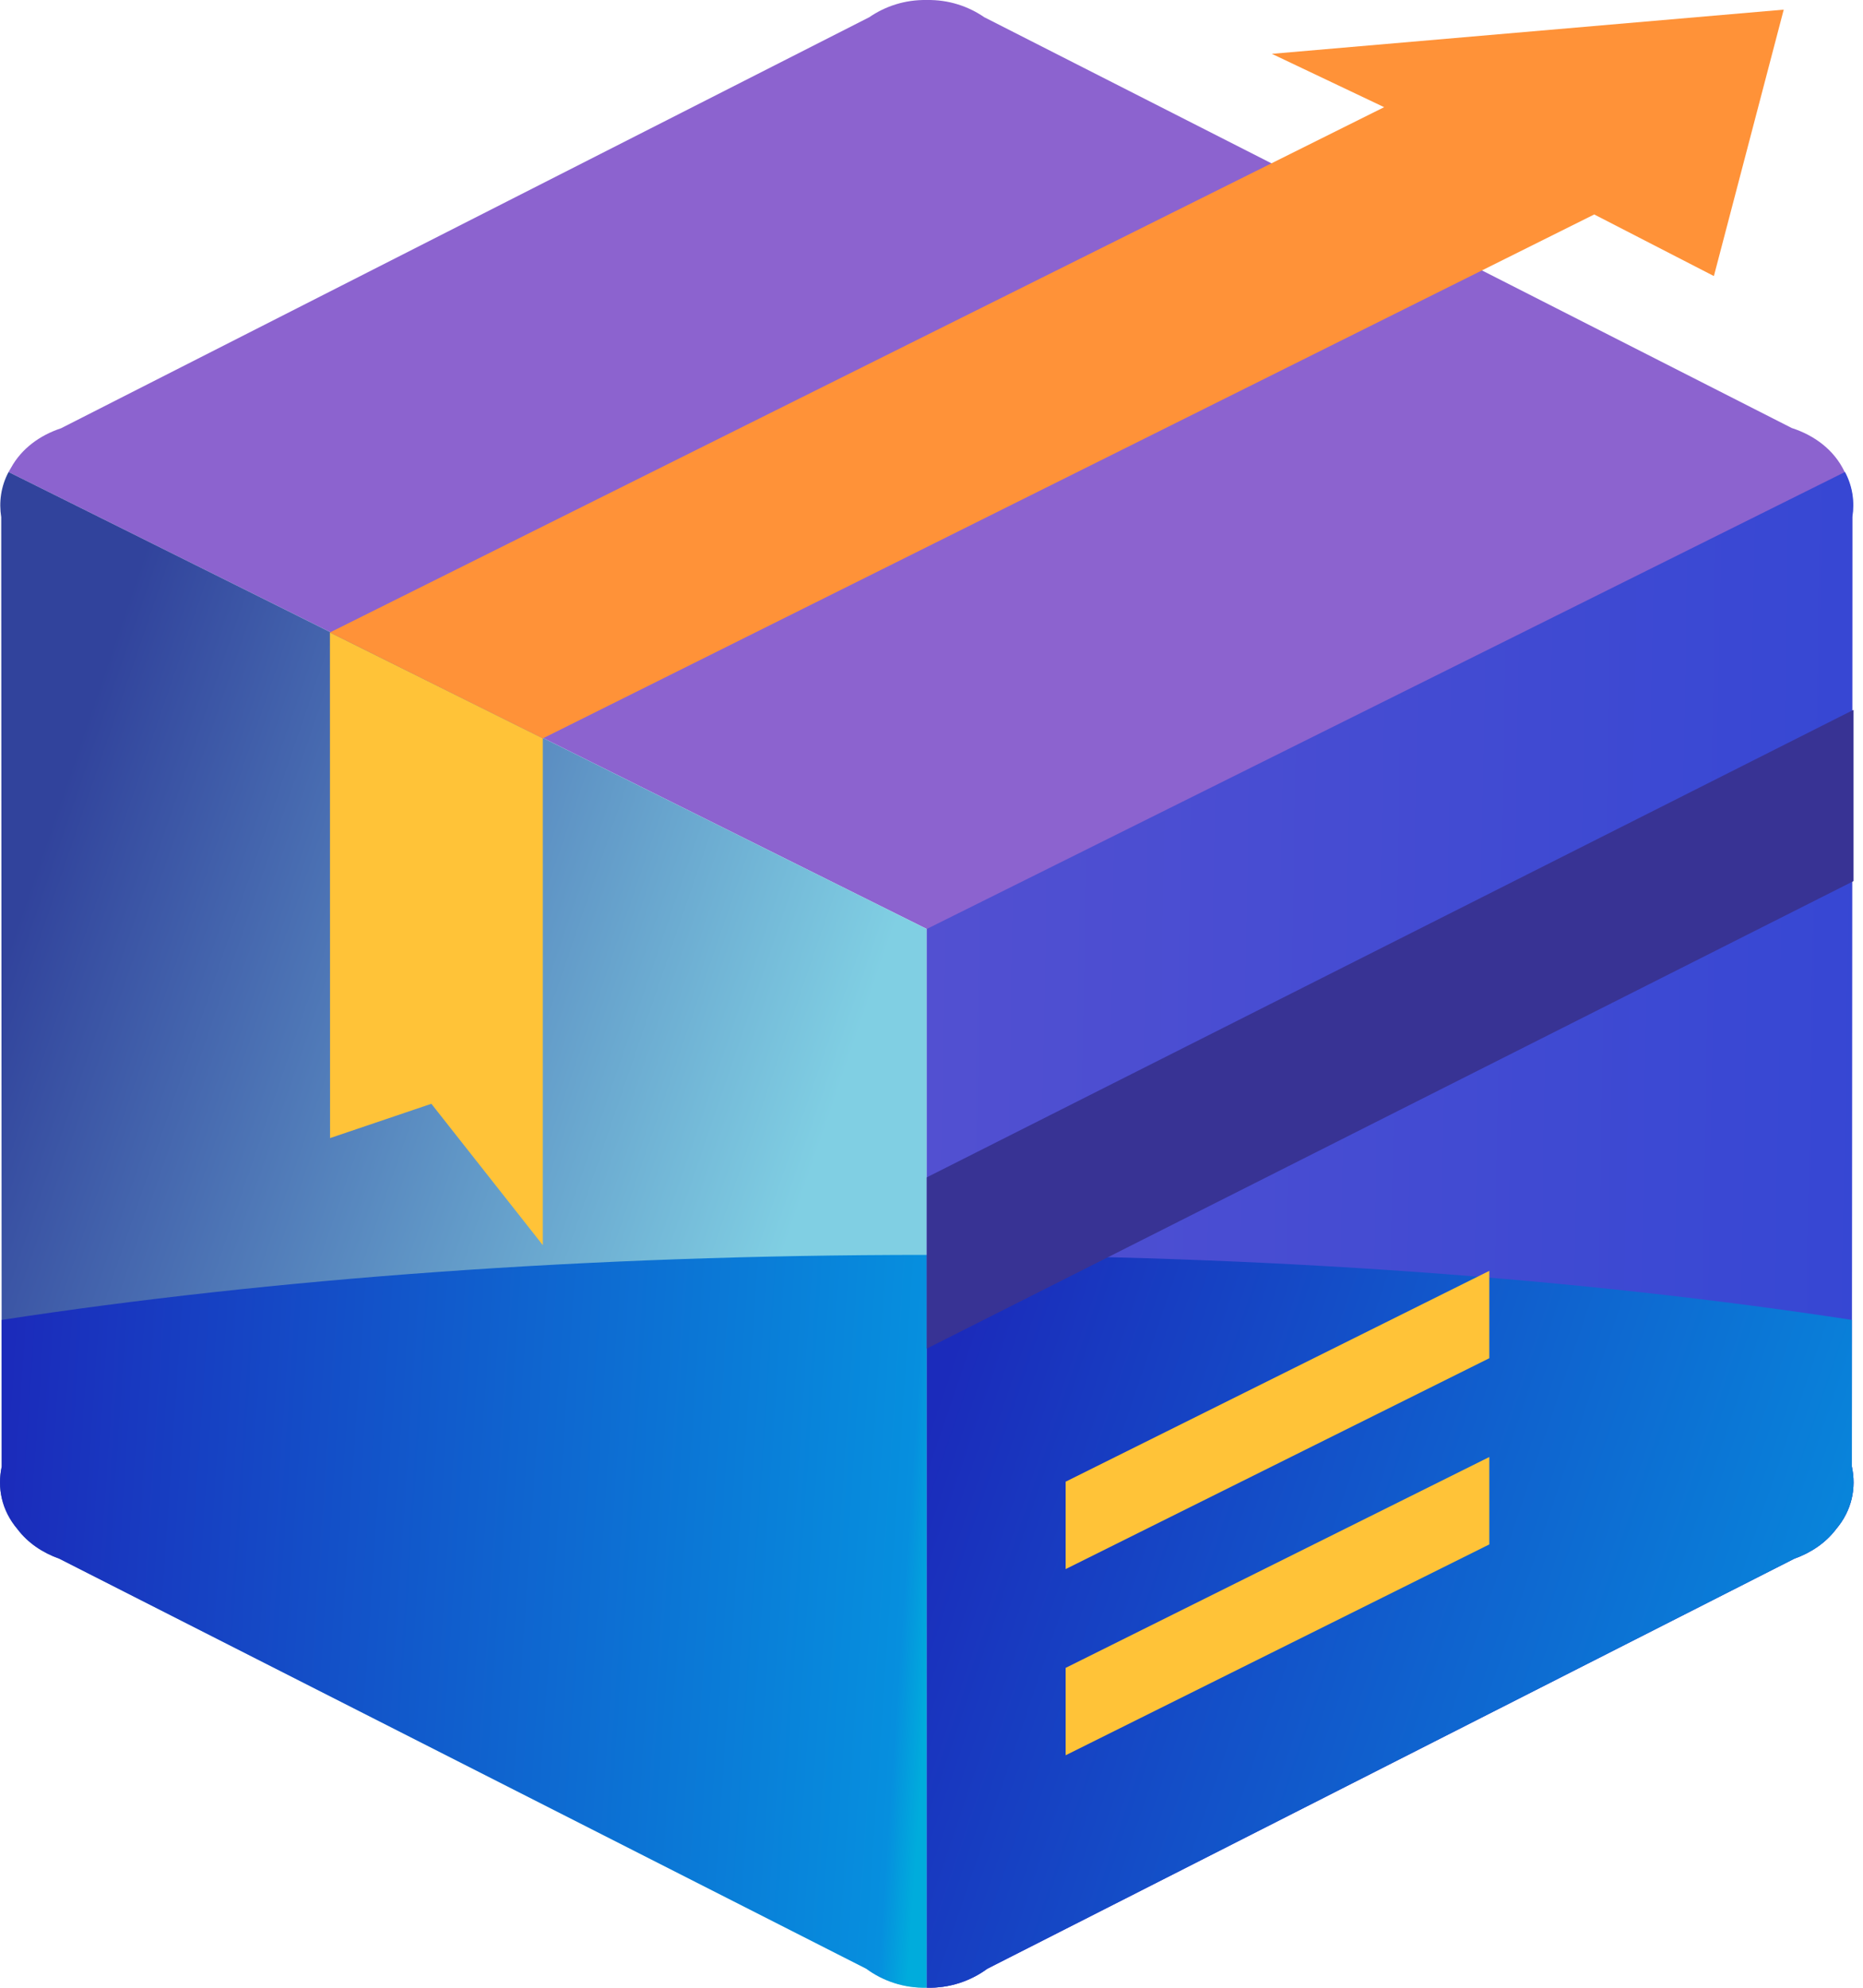
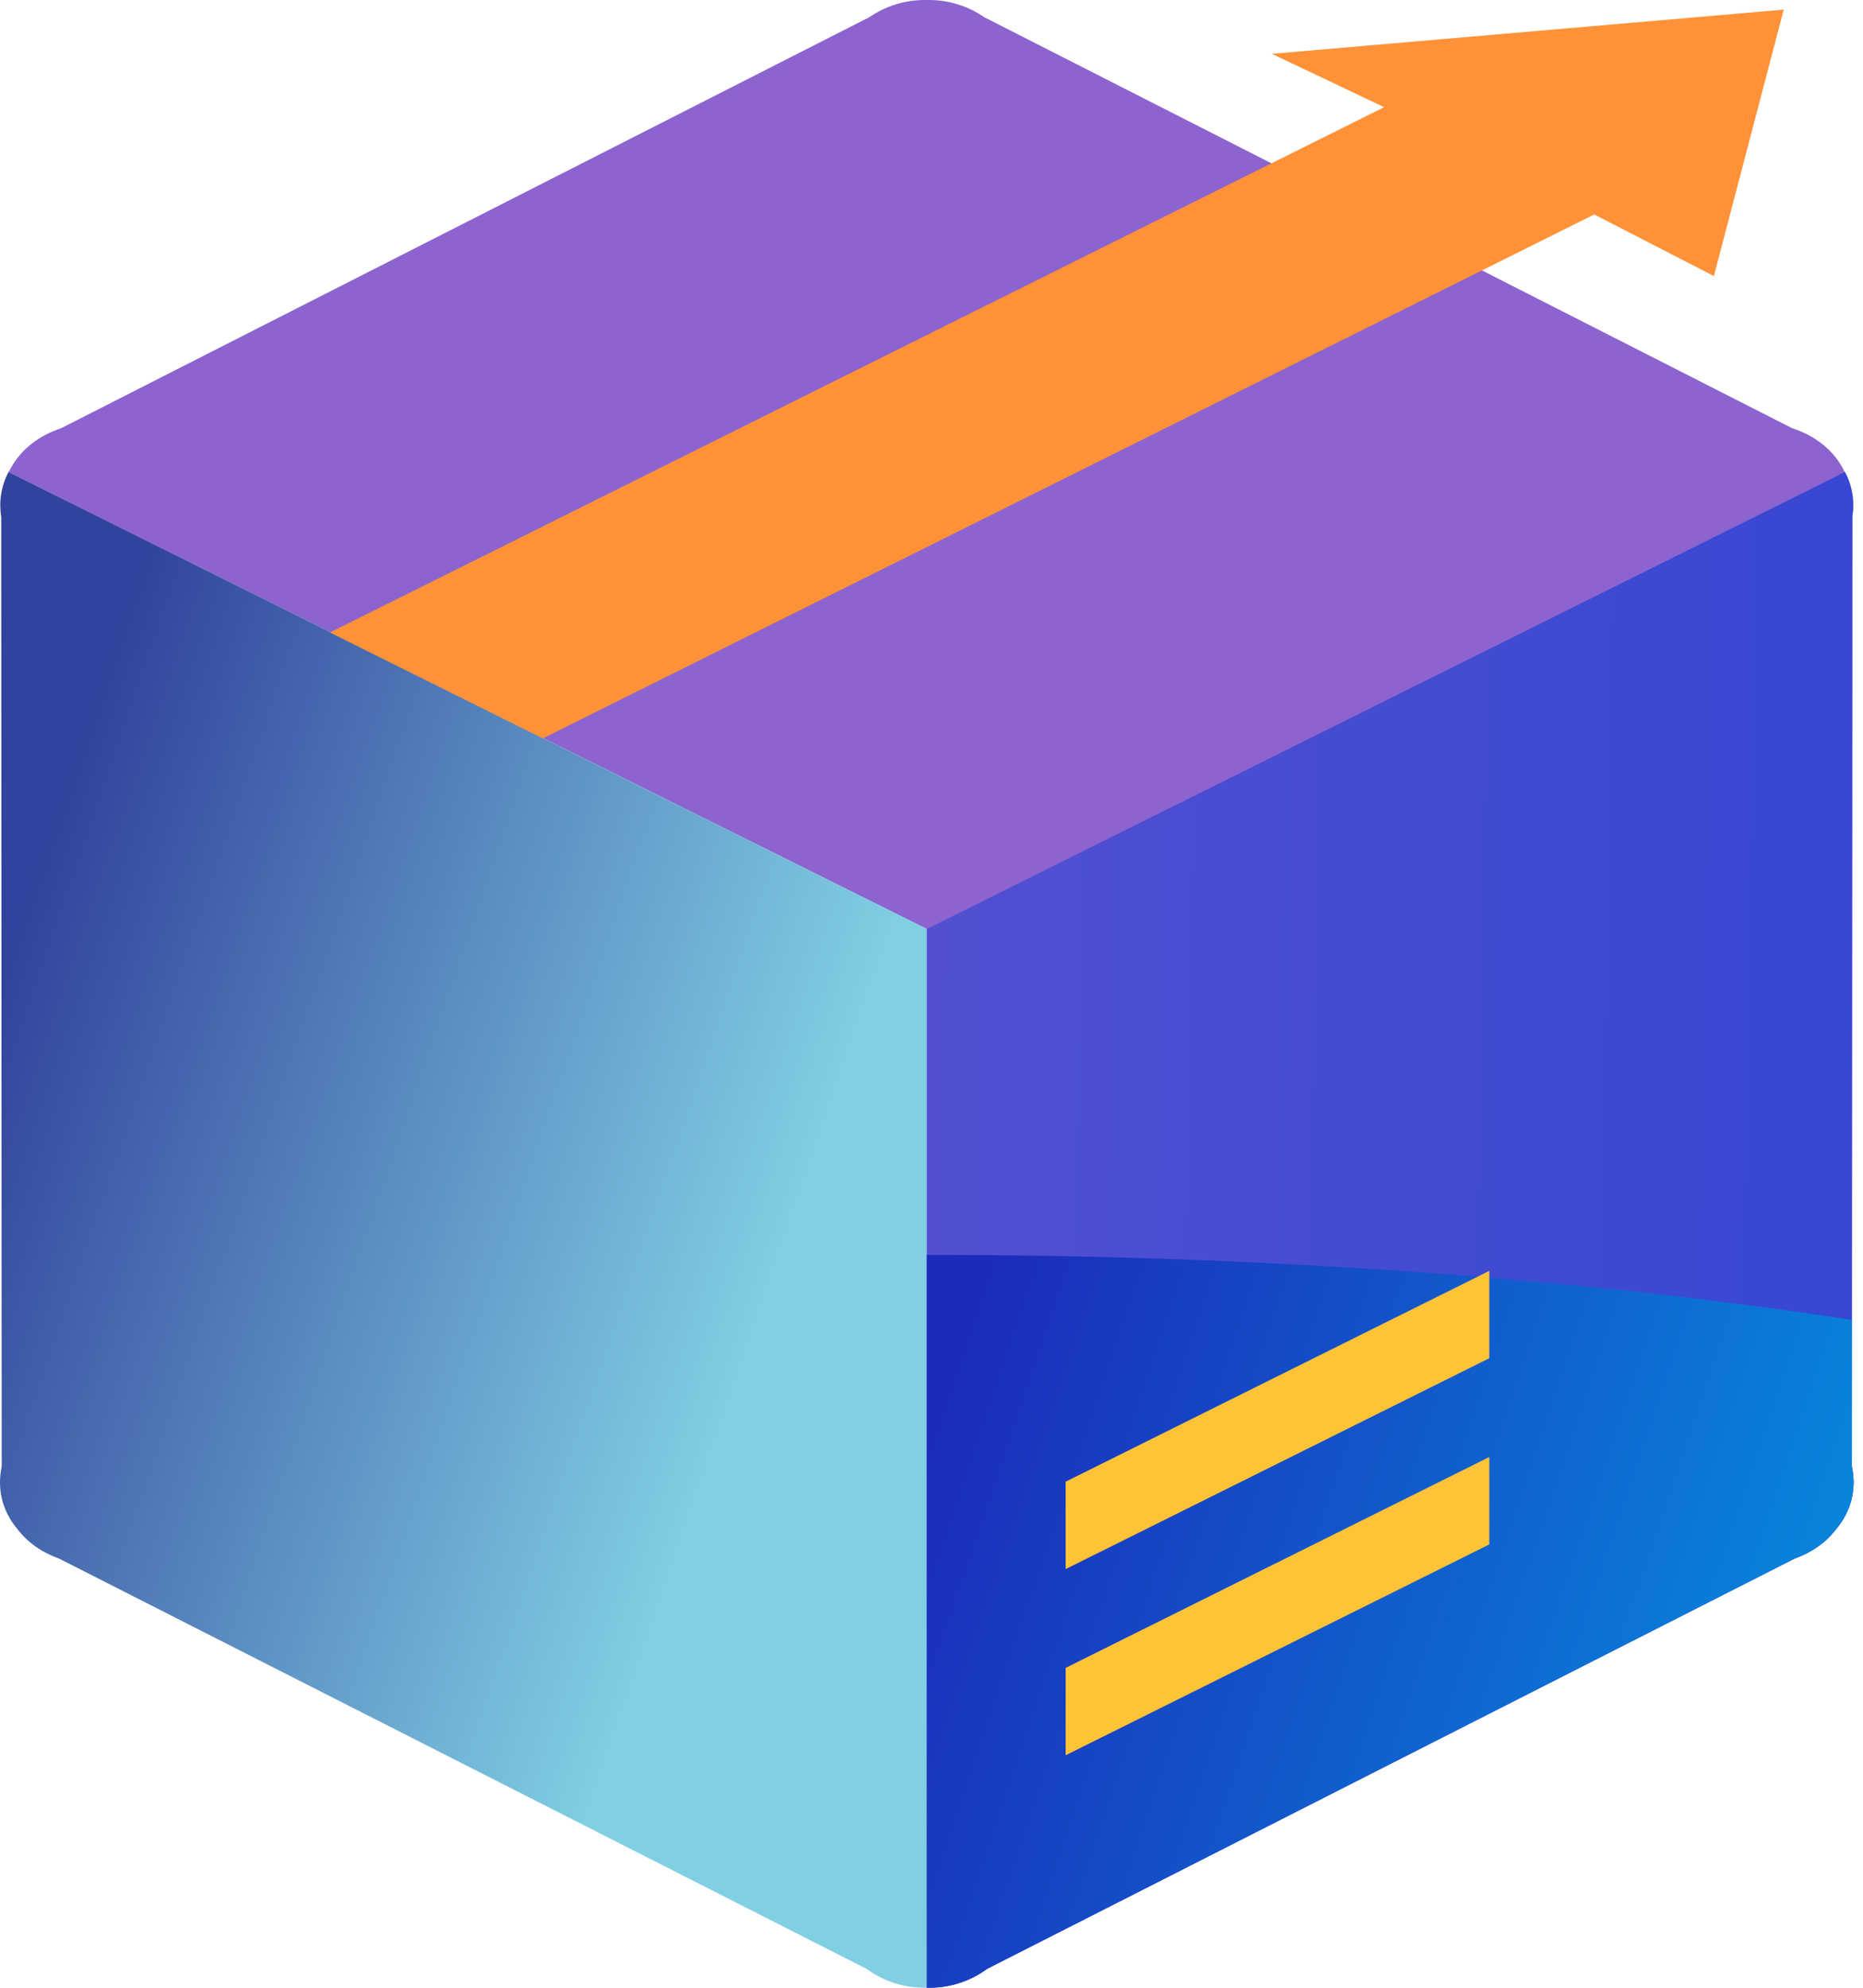
<svg xmlns="http://www.w3.org/2000/svg" width="105" height="112" viewBox="0 0 105 112" fill="none">
  <path d="M0.483 26.594L0.618 26.363C1.217 25.27 2.251 24.525 3.44 24.131L48.992 0.971C49.895 0.351 51.008 -0.023 52.233 0.001C53.457 -0.023 54.571 0.35 55.475 0.971L100.985 24.117C102.267 24.532 103.372 25.35 103.956 26.572C104.382 27.362 104.51 28.215 104.396 29.045L104.369 82.632C104.623 83.826 104.385 85.093 103.478 86.164C102.891 86.937 102.062 87.491 101.126 87.824L55.645 110.926C54.711 111.611 53.533 112.029 52.232 111.996V52.343L0.483 26.594Z" fill="#8C63CF" />
  <path d="M0.483 26.594L52.233 52.344V111.997C50.933 112.029 49.753 111.612 48.82 110.926L3.34 87.824C2.404 87.491 1.573 86.937 0.987 86.163C0.08 85.092 -0.159 83.825 0.096 82.633L0.069 29.141C-0.066 28.289 0.05 27.408 0.483 26.594Z" fill="url(#paint0_linear_1918_7229)" />
  <path d="M52.234 52.343V111.996C53.535 112.028 54.714 111.611 55.648 110.926L101.129 87.824C102.064 87.49 102.894 86.937 103.481 86.162C104.389 85.091 104.626 83.824 104.372 82.632L104.4 29.141C104.535 28.289 104.419 27.408 103.985 26.594L52.234 52.343Z" fill="url(#paint1_linear_1918_7229)" />
-   <path d="M52.234 70.707V111.997C50.934 112.029 49.754 111.612 48.821 110.927L3.341 87.825C2.405 87.492 1.574 86.938 0.988 86.163C0.081 85.092 -0.158 83.825 0.097 82.633L0.093 74.371C15.265 72.046 33.121 70.707 52.234 70.707Z" fill="url(#paint2_linear_1918_7229)" />
-   <path d="M18.602 64.126L24.312 62.193L30.593 70.158V41.602L18.595 35.633L18.602 64.126Z" fill="#FFC338" />
  <path d="M89.852 12.084L30.593 41.605L18.595 35.636L78.011 6.039L71.683 3.033L100.532 0.543L96.596 15.555L89.852 12.084Z" fill="#FF9238" />
  <path d="M52.234 70.707V111.997C53.535 112.029 54.714 111.612 55.648 110.927L101.129 87.825C102.064 87.492 102.894 86.938 103.481 86.163C104.389 85.092 104.626 83.825 104.372 82.633L104.375 74.371C89.203 72.046 71.346 70.707 52.234 70.707Z" fill="url(#paint3_linear_1918_7229)" />
  <path d="M83.939 87.02L60.06 98.901V93.977L83.939 82.095V87.02ZM83.939 76.529L60.06 88.411V83.486L83.939 71.606V76.529Z" fill="#FFC338" />
-   <path d="M104.467 49.646L52.234 75.987V66.338L104.467 39.996V49.646Z" fill="#383394" />
  <defs>
    <linearGradient id="paint0_linear_1918_7229" x1="-1.739" y1="59.876" x2="53.785" y2="78.852" gradientUnits="userSpaceOnUse">
      <stop stop-color="#31439C" />
      <stop offset="0.8" stop-color="#80CFE3" />
      <stop offset="1" stop-color="#80CFE3" />
    </linearGradient>
    <linearGradient id="paint1_linear_1918_7229" x1="52.048" y1="68.842" x2="104.804" y2="69.752" gradientUnits="userSpaceOnUse">
      <stop stop-color="#5250D1" />
      <stop offset="1" stop-color="#3647D3" />
    </linearGradient>
    <linearGradient id="paint2_linear_1918_7229" x1="-0.21" y1="87.811" x2="52.531" y2="91.386" gradientUnits="userSpaceOnUse">
      <stop stop-color="#1B2BBB" />
      <stop offset="0.968" stop-color="#068FDE" />
      <stop offset="1" stop-color="#00ACDC" />
    </linearGradient>
    <linearGradient id="paint3_linear_1918_7229" x1="51.066" y1="83.939" x2="104.662" y2="102.125" gradientUnits="userSpaceOnUse">
      <stop stop-color="#1B2BBB" />
      <stop offset="1" stop-color="#068FDE" />
    </linearGradient>
  </defs>
</svg>